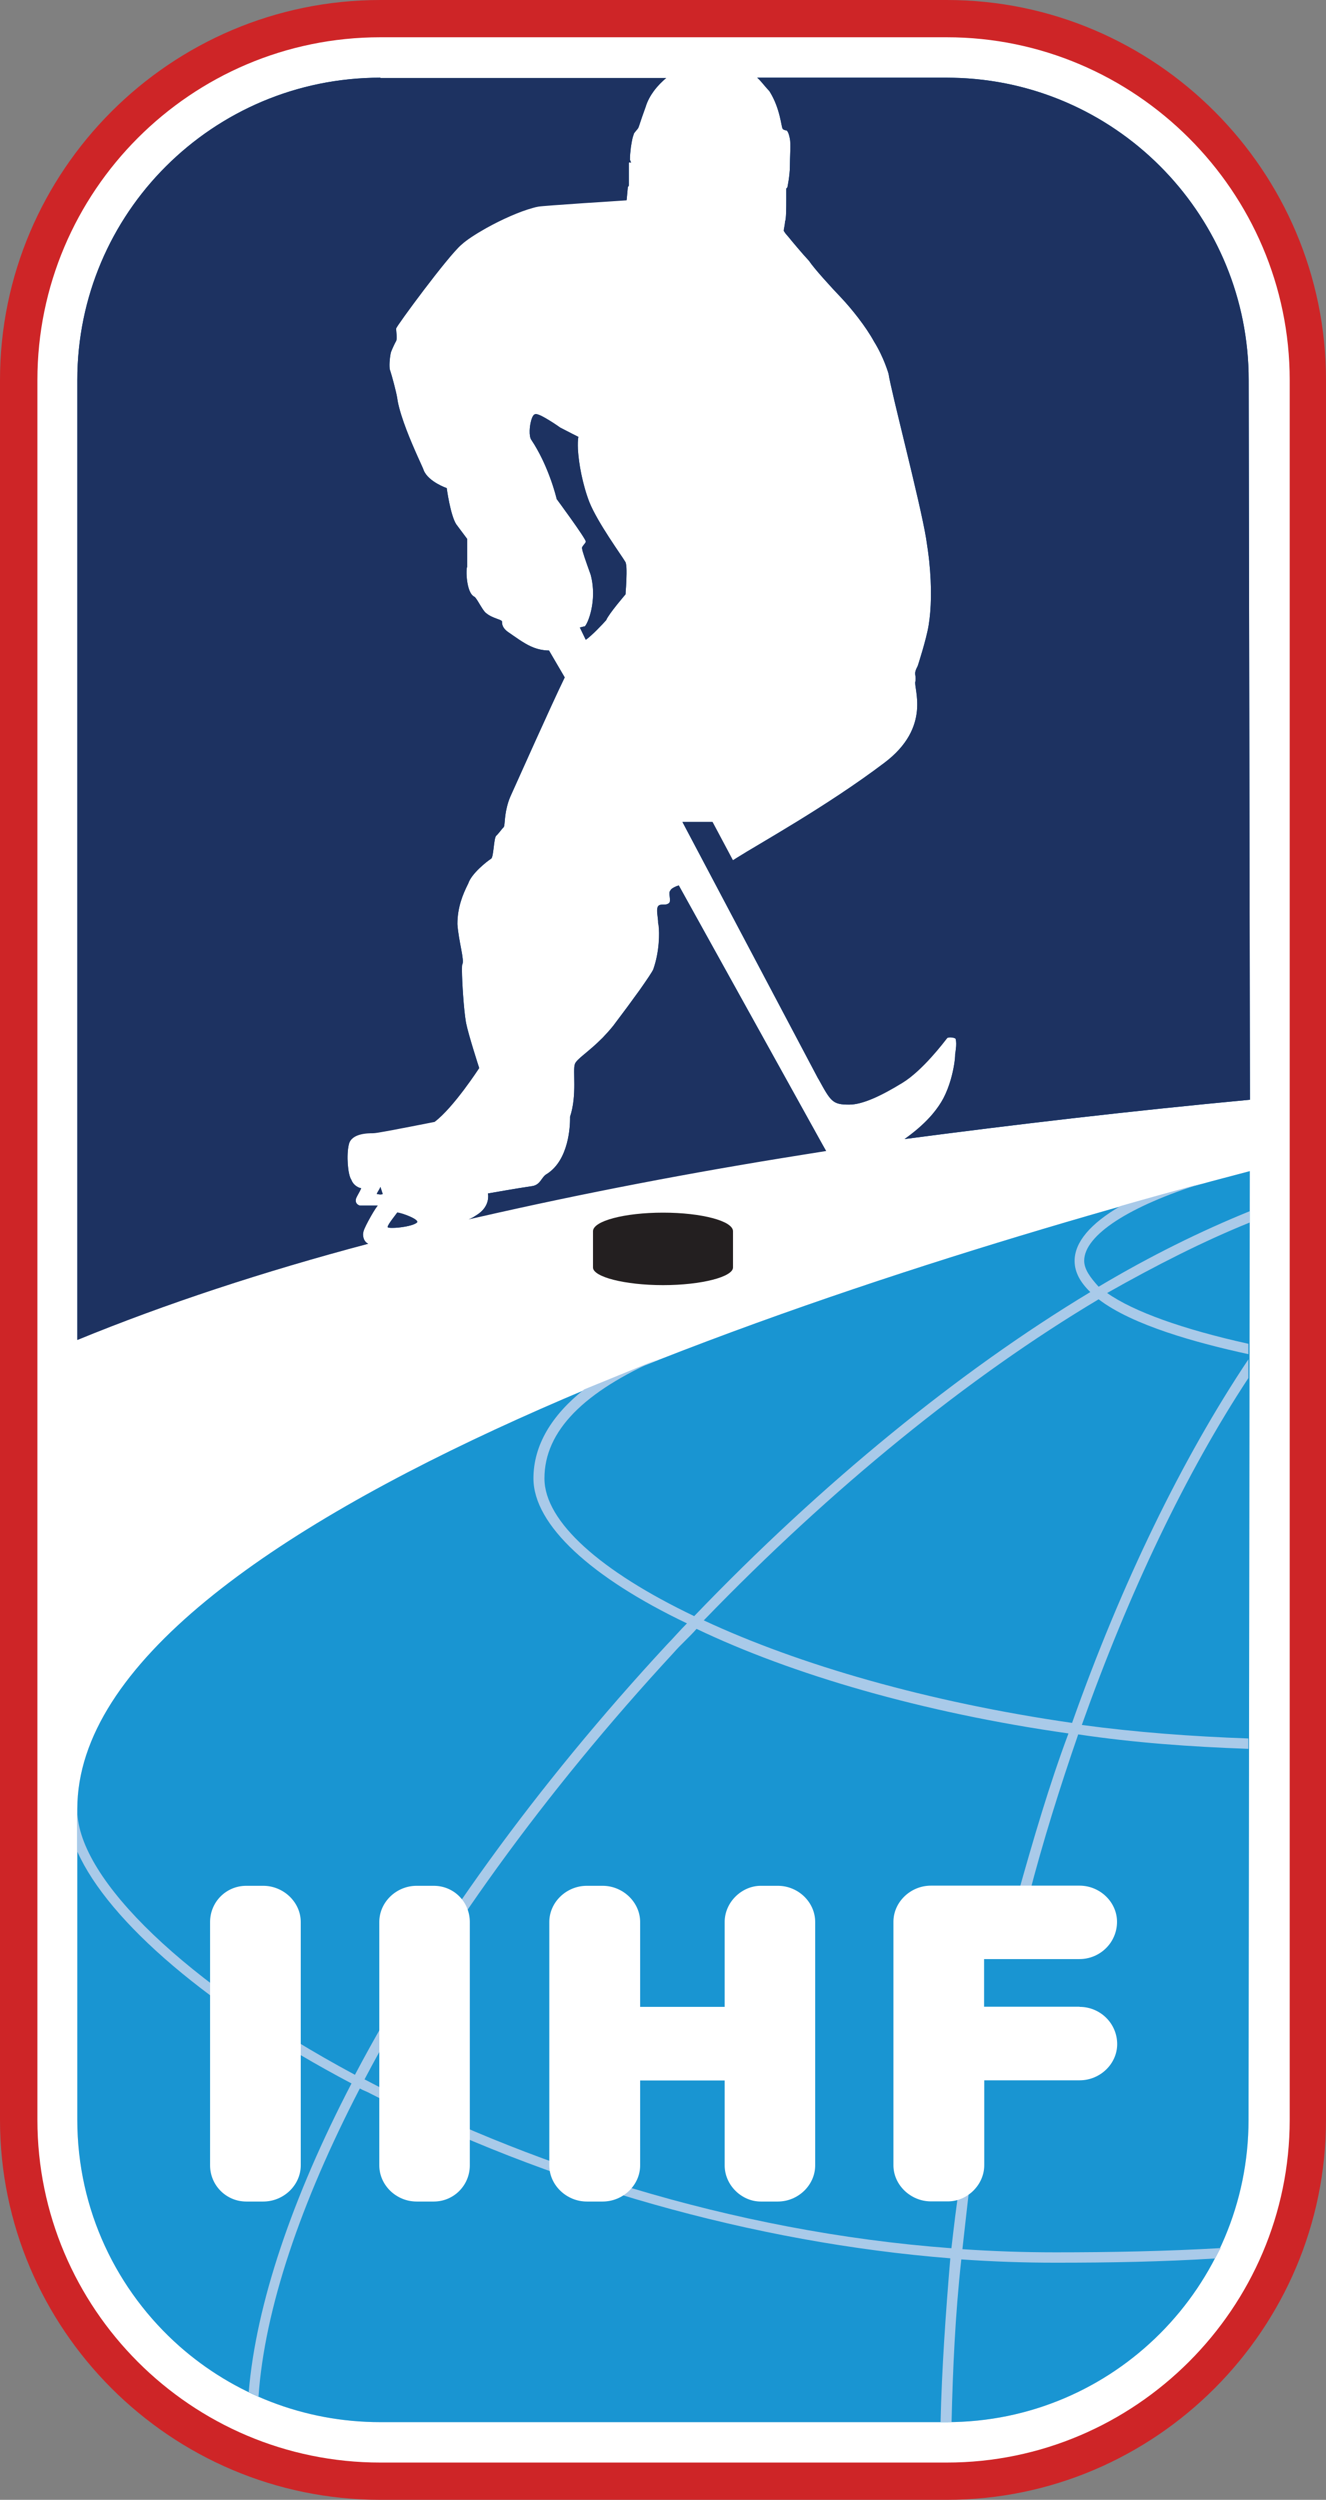
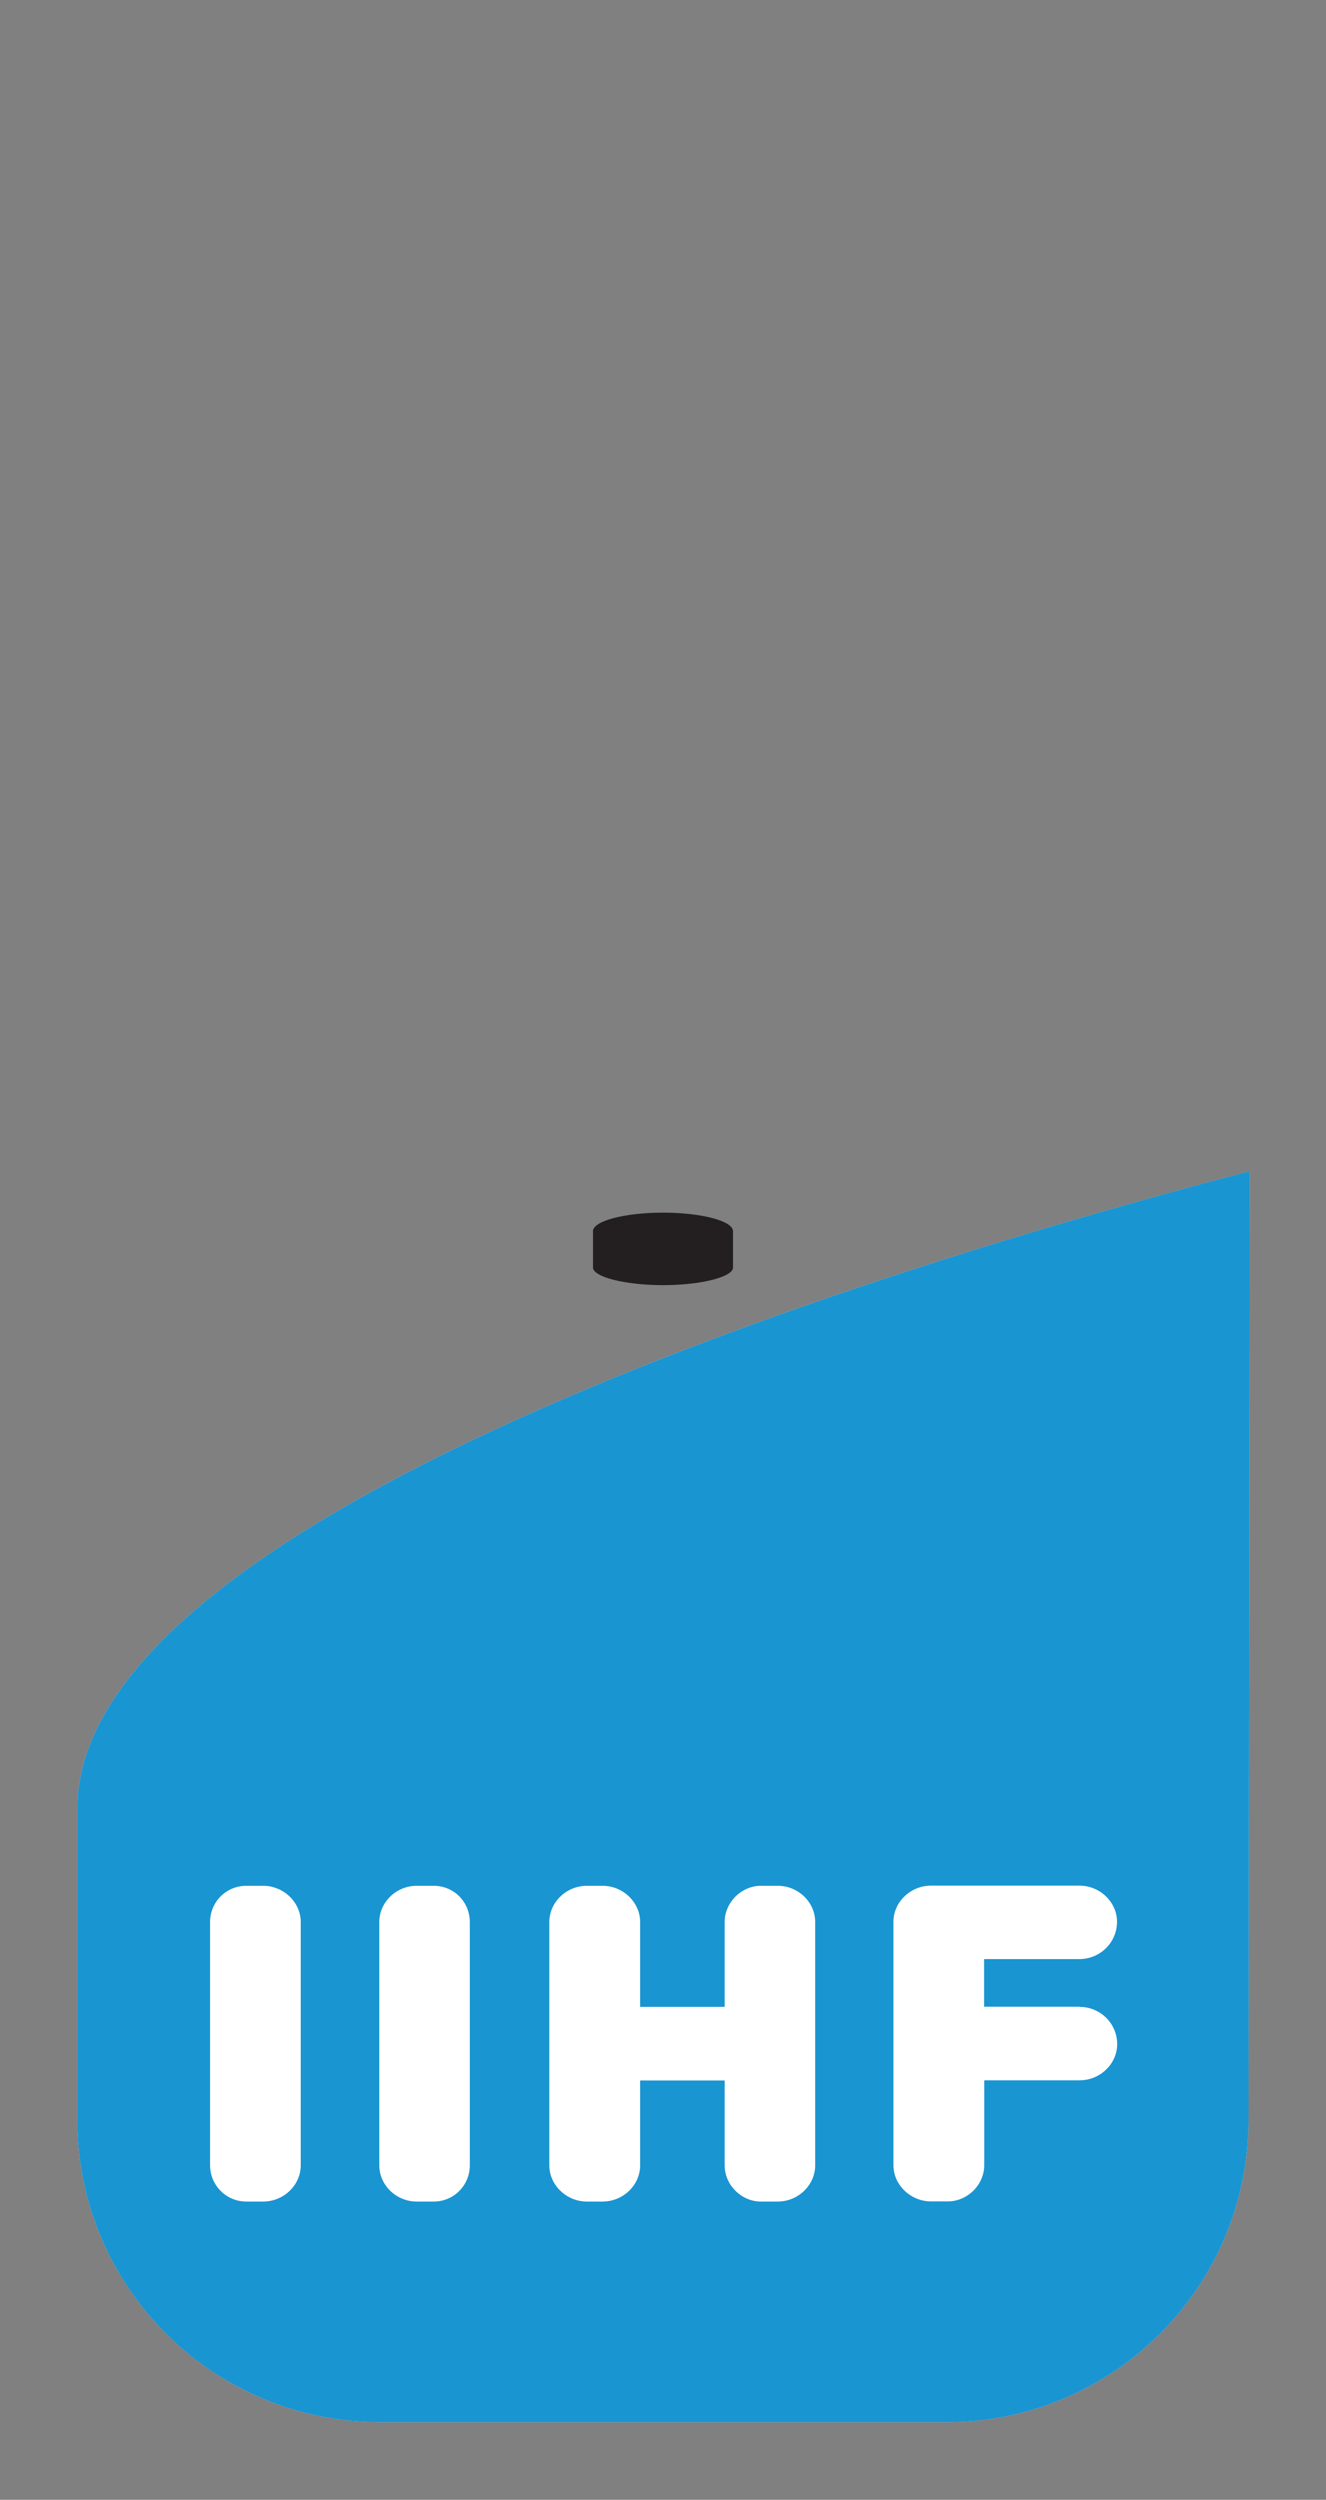
<svg xmlns="http://www.w3.org/2000/svg" xmlns:xlink="http://www.w3.org/1999/xlink" version="1.1" id="Layer_1" x="0px" y="0px" viewBox="0 0 84.39 158.98" style="enable-background:new 0 0 84.39 158.98;" xml:space="preserve">
  <rect x="0" y="0" width="84.39" height="158.98" fill="#808080" stroke="none" />
  <style type="text/css">
	.st0{fill:#FFFFFF;}
	.st1{clip-path:url(#SVGID_2_);fill:#C8DCF1;}
	.st2{clip-path:url(#SVGID_2_);fill:#1995D2;}
	.st3{fill:#231F20;}
	.st4{clip-path:url(#SVGID_4_);fill:#03569F;}
	.st5{clip-path:url(#SVGID_4_);fill:#1D3261;}
	.st6{fill:#A9CAE9;}
	.st7{fill:#CE2527;}
</style>
  <g>
-     <path class="st0" d="M21.63,1.13l41.43,0.45c0,0,8.56,0.9,13.51,6.3c4.95,5.4,6.31,7.66,6.53,18.92   c0.23,11.26-0.45,107.18-0.45,111.46s-4.5,13.06-9.46,15.54c-4.95,2.48-9.68,4.05-19.14,3.83c-9.46-0.23-25.67-0.23-30.4,0   c-4.73,0.22-14.41-2.7-19.14-10.59c-4.73-7.88-3.38-17.11-3.38-17.11L0.92,21.39c0,0,0.9-8.78,7.21-13.51   C14.43,3.15,21.63,1.13,21.63,1.13" />
    <g>
      <defs>
        <path id="SVGID_1_" d="M4.92,115.05v19.76c0,5.74,2.52,10.89,6.52,14.42c3.4,2.99,7.87,4.81,12.77,4.81h36.04     c10.61,0,19.21-8.63,19.21-19.23l0.08-60.33C54.8,80.94,4.92,96.55,4.92,115.05" />
      </defs>
      <clipPath id="SVGID_2_">
        <use xlink:href="#SVGID_1_" style="overflow:visible;" />
      </clipPath>
      <path class="st1" d="M79.47,134.81l0.08-60.33C54.8,80.94,4.92,96.54,4.92,115.05v19.76c0,10.6,8.61,19.23,19.29,19.23h36.04    C70.86,154.04,79.47,145.41,79.47,134.81l-806.08,302.07" />
      <path class="st2" d="M-727.05,436.88c0-0.25,0.2-0.44,0.44-0.44c0.24,0,0.44,0.19,0.44,0.44c0,0.24-0.2,0.44-0.44,0.44    C-726.85,437.32-727.05,437.12-727.05,436.88 M80.01,74.06H4.36v80.98h75.65V74.06z" />
    </g>
    <path class="st3" d="M42.2,77.12c-2.46,0-4.46,0.53-4.46,1.18v2.31c0,0.59,2,1.12,4.46,1.12c2.45,0,4.45-0.53,4.45-1.12V78.3   C46.65,77.65,44.65,77.12,42.2,77.12" />
    <g>
      <defs>
-         <path id="SVGID_3_" d="M24.67,78.03c0,0.01,0,0.01,0,0.01c0.02,0.04,0.14,0.05,0.3,0.05c0.45,0,1.27-0.12,1.54-0.32     c0.31-0.19-1-0.66-1.23-0.66C25.29,77.12,24.66,77.89,24.67,78.03 M24.02,75.83c-0.03,0.05-0.04,0.08-0.04,0.11     c0.08,0,0.23,0.06,0.38,0l-0.15-0.46C24.16,75.61,24.08,75.73,24.02,75.83 M43.05,56.36c-0.14,0.06-0.34,0.15-0.39,0.28     c-0.07,0.06-0.06,0.22-0.04,0.38c0.02,0.17,0.04,0.34-0.04,0.41c-0.23,0.2-0.54,0-0.7,0.2c-0.02,0.03-0.03,0.05-0.04,0.09     c-0.06,0.21,0.02,0.58,0.04,0.86c0,0.04,0,0.07,0,0.11c0.01,0.04,0.02,0.09,0.03,0.16c0.06,0.46,0.07,1.66-0.34,2.81     c-0.07,0.16-0.39,0.63-0.83,1.26c-0.48,0.67-1.1,1.51-1.7,2.3c-0.23,0.29-0.47,0.55-0.69,0.78c-0.89,0.9-1.64,1.34-1.76,1.66     c-0.04,0.1-0.05,0.27-0.05,0.5c0,0.23,0.01,0.5,0.01,0.81c0,0.62-0.04,1.36-0.27,2.05c0,0,0,0.01,0,0.03c0,0.02,0,0.04,0,0.07     c0,0.49-0.07,2.63-1.46,3.53c-0.39,0.2-0.39,0.72-1,0.79c-0.9,0.13-2.66,0.44-2.77,0.46c0,0,0,0,0,0s0.15,0.58-0.38,1.11     c-0.12,0.12-0.27,0.23-0.46,0.34c-0.07,0.06-0.23,0.13-0.39,0.2c0.25-0.06,0.5-0.11,0.75-0.17c6.5-1.48,13.32-2.8,20.57-3.95     c0.48-0.08,0.95-0.15,1.44-0.23c-0.02-0.03-0.04-0.07-0.06-0.1c-0.06-0.1-0.11-0.2-0.17-0.3L43.2,56.31     C43.19,56.31,43.13,56.33,43.05,56.36 M34.05,26.34c-0.05,0.01-0.1,0.06-0.14,0.13c-0.11,0.2-0.19,0.58-0.2,0.91     c-0.01,0.27,0.03,0.5,0.11,0.6c0.52,0.78,0.9,1.63,1.16,2.33c0.31,0.82,0.45,1.43,0.45,1.43s1.85,2.51,1.85,2.7c0,0,0,0,0,0     c0,0.05-0.04,0.1-0.09,0.16c-0.07,0.09-0.15,0.18-0.15,0.25c0,0.02,0,0.03,0.01,0.05c0,0.13,0.23,0.79,0.54,1.65     c0.45,1.68-0.21,3.18-0.38,3.29c0,0-0.01,0-0.01,0c-0.07,0-0.23,0.06-0.3,0.06l0.38,0.79c0.38-0.26,1.07-0.99,1.3-1.25     c0.16-0.4,1.23-1.64,1.23-1.64s0.01-0.07,0.01-0.18c0.03-0.33,0.07-1.05,0.05-1.51c-0.01-0.16-0.03-0.29-0.06-0.36     c-0.23-0.4-1.77-2.5-2.3-3.82c-0.21-0.53-0.38-1.16-0.51-1.77c-0.12-0.57-0.19-1.13-0.22-1.6c-0.01-0.32-0.01-0.58,0.03-0.78     l-0.38-0.19l-0.78-0.4c0,0-0.3-0.22-0.65-0.43c-0.18-0.11-0.38-0.23-0.54-0.31c-0.15-0.07-0.28-0.12-0.36-0.12     C34.08,26.33,34.06,26.34,34.05,26.34 M24.21,4.94c-5.34,0-10.16,2.16-13.65,5.64c-3.49,3.48-5.64,8.29-5.64,13.59v61.05     c5.61-2.3,11.84-4.35,18.52-6.12c-0.3-0.13-0.39-0.53-0.3-0.79c0.08-0.33,0.84-1.64,0.92-1.64H22.9     c-0.17-0.05-0.26-0.17-0.26-0.32c0-0.05,0.01-0.1,0.03-0.15c0.06-0.14,0.23-0.42,0.29-0.56c0,0,0,0,0,0c0,0,0,0,0,0     c0.02-0.05,0.03-0.08,0.01-0.08c-0.08,0-0.46-0.13-0.61-0.53c-0.23-0.33-0.32-1.58-0.16-2.24c0.16-0.72,1.23-0.72,1.54-0.72     c0.05,0,0.17-0.01,0.34-0.04c0.92-0.15,3.32-0.63,3.58-0.68c1.21-0.91,2.81-3.38,2.84-3.42c-0.02-0.06-0.68-2.09-0.84-2.88     c0-0.01,0-0.01,0-0.02c0-0.01-0.01-0.03-0.01-0.04c-0.03-0.19-0.07-0.46-0.1-0.78c-0.11-1.1-0.19-2.72-0.13-2.87     c0.16-0.26-0.23-1.45-0.31-2.57c0-1.08,0.36-1.92,0.66-2.52c0.01-0.02,0.02-0.04,0.03-0.06c0.11-0.33,0.4-0.67,0.7-0.96     c0.3-0.29,0.6-0.52,0.76-0.62c0.16-0.13,0.16-1.25,0.31-1.45c0.05-0.04,0.1-0.1,0.15-0.16c0.05-0.05,0.09-0.11,0.14-0.17     c0.07-0.09,0.14-0.17,0.17-0.2c0.12-0.05,0.05-0.58,0.23-1.3c0.05-0.21,0.12-0.44,0.22-0.67c0.39-0.86,2.62-5.86,3.46-7.58     l-1-1.71c-0.2,0-0.47-0.03-0.75-0.11c-0.14-0.04-0.27-0.09-0.4-0.15c-0.46-0.2-1.08-0.66-1.46-0.92     c-0.38-0.27-0.38-0.53-0.38-0.66c0-0.13-0.61-0.2-1-0.53c-0.07-0.04-0.15-0.15-0.24-0.28c-0.05-0.08-0.1-0.16-0.15-0.24     c-0.15-0.25-0.29-0.49-0.37-0.53c-0.27-0.13-0.4-0.58-0.46-1c-0.06-0.43-0.04-0.84,0-0.9v-1.78c0,0-0.52-0.7-0.68-0.91     c0,0,0-0.01-0.01-0.01c-0.38-0.59-0.61-2.31-0.61-2.31s-1.15-0.39-1.46-1.12c-0.02-0.09-0.19-0.43-0.4-0.91     c-0.42-0.94-1.05-2.41-1.26-3.5c-0.01-0.07-0.02-0.13-0.03-0.2c-0.07-0.42-0.34-1.42-0.44-1.72c-0.01-0.03-0.02-0.04-0.02-0.06     c-0.02-0.05-0.03-0.14-0.03-0.24c-0.01-0.31,0.05-0.8,0.11-0.94c0.08-0.2,0.23-0.53,0.31-0.66c0.08-0.13,0-0.66,0-0.79     c0-0.13,3.3-4.61,4.15-5.33c0.32-0.3,0.92-0.69,1.6-1.07c0.95-0.53,2.09-1.04,2.93-1.27c0,0,0,0,0,0c0,0,0,0,0,0     c0.13-0.04,0.26-0.07,0.38-0.09c0.3-0.06,5.45-0.39,5.61-0.4c0,0,0,0,0,0l0.08-0.86l0,0v0c0,0,0.04,0,0.06-0.08v0     c0,0,0-0.01,0-0.01c0,0,0,0,0,0c0,0,0-0.01,0-0.01c0,0,0,0,0,0c0,0,0-0.01,0-0.01c0,0,0,0,0,0c0,0,0-0.01,0-0.01c0,0,0,0,0-0.01     c0,0,0-0.01,0-0.01c0,0,0,0,0-0.01s0-0.01,0-0.01c0,0,0,0,0-0.01c0,0,0-0.01,0-0.01s0,0,0-0.01c0,0,0-0.01,0-0.02v-1.31v0     c0-0.06,0.13-0.01,0.15,0c0,0-0.01-0.03-0.04-0.11c-0.01-0.03-0.02-0.05-0.04-0.09c0,0,0,0,0,0c0-0.26,0.03-0.54,0.06-0.79     c0.03-0.22,0.07-0.42,0.1-0.56c0.03-0.11,0.05-0.19,0.07-0.22c0-0.06,0.04-0.13,0.1-0.2c0.07-0.09,0.17-0.19,0.21-0.27     c0.08-0.2,0.08-0.27,0.46-1.32c0.11-0.37,0.3-0.71,0.52-1.01c0.25-0.34,0.54-0.62,0.79-0.83H24.21z M48.19,4.94     c0.16,0.14,0.32,0.34,0.51,0.56c0.08,0.09,0.16,0.19,0.26,0.29c0.02,0.03,0.03,0.05,0.05,0.08c0.64,1.04,0.72,2.23,0.79,2.29     c0,0.07,0.16,0.13,0.23,0.13c0.05,0,0.1,0.06,0.16,0.22c0.03,0.08,0.05,0.18,0.08,0.31c0.07,0.33,0,1.18,0,1.78     c0,0.27-0.04,0.6-0.08,0.87c-0.04,0.26-0.08,0.45-0.08,0.45l0,0l-0.07,0.07v0.59v0c0,0.01,0,0.01,0,0.02c0,0.01,0,0.01,0,0.02     c0,0.01,0,0.02,0,0.03s0,0.01,0,0.02c0,0.48,0,1.3-0.08,1.42c0,0.2-0.08,0.46-0.08,0.59c0.03,0.05,0.06,0.09,0.09,0.14     c0.05,0.07,0.12,0.14,0.22,0.26c0.15,0.19,0.92,1.11,1.3,1.51c0.3,0.46,1.38,1.65,2.07,2.37c0.62,0.66,1.53,1.78,2.07,2.77     c0.62,0.99,0.92,2.04,0.92,2.04c0.16,1.12,2,8.1,2.39,10.47c0.08,0.51,0.15,1,0.2,1.47c0.17,1.65,0.13,3.04-0.04,4.06     c-0.15,0.92-0.69,2.57-0.69,2.57c-0.31,0.59-0.08,0.52-0.15,0.99c-0.16,0.39,1.08,2.9-2,5.2c-3.64,2.75-8.02,5.17-9.36,6.02     c-0.1,0.06-0.18,0.12-0.25,0.16l-1.3-2.44h-1.92l8.61,16.27c0.02,0.04,0.04,0.07,0.06,0.1c0.78,1.42,0.89,1.61,1.94,1.61     c0.85,0,2-0.53,3.39-1.38c1.3-0.79,2.68-2.63,2.84-2.83c0.02-0.03,0.06-0.05,0.1-0.06c0.06-0.01,0.14-0.01,0.22,0     c0.08,0.01,0.16,0.04,0.21,0.06c0,0,0,0,0,0c0.01,0.02,0.03,0.05,0.03,0.08c0.03,0.13,0.04,0.33,0,0.62     c-0.01,0.09-0.02,0.18-0.04,0.29c0,0.33-0.09,0.96-0.28,1.62c-0.12,0.41-0.28,0.83-0.48,1.21c-0.16,0.3-0.39,0.64-0.7,1.01     c-0.4,0.47-0.94,0.97-1.64,1.48c-0.04,0.03-0.08,0.06-0.12,0.09c6.99-0.92,14.29-1.78,21.98-2.5l-0.08-45.77     c0-10.31-8.14-18.76-18.35-19.21c-0.29-0.01-0.58-0.02-0.87-0.02H48.19z" />
-       </defs>
+         </defs>
      <clipPath id="SVGID_4_">
        <use xlink:href="#SVGID_3_" style="overflow:visible;" />
      </clipPath>
      <path class="st4" d="M60.03,69.87c-0.38,0.73-1.15,1.65-2.46,2.57c6.99-0.92,14.29-1.78,21.98-2.5l-0.08-45.77    c0-10.6-8.6-19.23-19.22-19.23H48.19c0.23,0.19,0.46,0.52,0.77,0.85c0.69,1.06,0.77,2.31,0.84,2.37c0,0.07,0.16,0.13,0.23,0.13    c0.07,0,0.16,0.13,0.23,0.53c0.07,0.33,0,1.18,0,1.78c0,0.53-0.16,1.32-0.16,1.32l-0.07,0.07v0.59c0,0.46,0,1.38-0.08,1.52    c0,0.2-0.08,0.46-0.08,0.59c0.08,0.13,0.15,0.2,0.31,0.39c0.15,0.2,0.92,1.12,1.3,1.51c0.3,0.46,1.38,1.65,2.07,2.37    c0.62,0.66,1.54,1.78,2.07,2.77c0.62,0.99,0.92,2.04,0.92,2.04c0.16,1.12,2,8.1,2.38,10.47c0.38,2.3,0.38,4.21,0.15,5.53    c-0.15,0.92-0.69,2.57-0.69,2.57c-0.31,0.59-0.08,0.52-0.16,0.99c-0.16,0.39,1.08,2.9-2,5.2c-3.92,2.96-8.68,5.53-9.61,6.19    l-1.3-2.44h-1.92l8.61,16.27c0.84,1.51,0.92,1.71,1.99,1.71c0.85,0,2-0.53,3.39-1.38c1.31-0.79,2.68-2.63,2.84-2.83    c0.08-0.13,0.39-0.06,0.54,0c0.08,0.13,0.08,0.46,0,0.99C60.79,67.57,60.56,68.89,60.03,69.87 M29.67,65    c-0.15-0.79-0.31-3.49-0.23-3.69c0.16-0.26-0.23-1.45-0.31-2.57c0-1.12,0.38-1.97,0.69-2.57c0.23-0.66,1.16-1.38,1.46-1.58    c0.16-0.13,0.16-1.25,0.31-1.45c0.15-0.13,0.38-0.46,0.46-0.53c0.15-0.06,0-0.92,0.46-1.97c0.39-0.86,2.62-5.86,3.46-7.57l-1-1.71    c-0.3,0-0.77-0.07-1.15-0.27c-0.46-0.2-1.08-0.66-1.46-0.92c-0.38-0.27-0.38-0.53-0.38-0.66c0-0.13-0.61-0.2-1-0.53    c-0.23-0.13-0.61-0.99-0.77-1.05c-0.54-0.26-0.54-1.78-0.46-1.91v-1.78c0,0-0.54-0.73-0.69-0.92c-0.38-0.59-0.61-2.31-0.61-2.31    s-1.15-0.39-1.46-1.12c-0.08-0.26-1.46-2.96-1.69-4.61c-0.08-0.46-0.38-1.58-0.46-1.78c-0.08-0.2,0-0.99,0.08-1.18    c0.08-0.2,0.23-0.53,0.3-0.66c0.08-0.13,0-0.66,0-0.79c0-0.13,3.3-4.61,4.15-5.33c0.85-0.79,3.54-2.18,4.92-2.44    c0.31-0.07,5.61-0.4,5.61-0.4l0.08-0.86c0,0,0.08,0,0.08-0.2v-1.32c0-0.07,0.15,0,0.15,0c0,0,0,0-0.08-0.2    c0-0.66,0.16-1.45,0.23-1.58c0-0.13,0.23-0.33,0.31-0.46c0.08-0.2,0.08-0.27,0.46-1.32c0.23-0.79,0.85-1.45,1.31-1.84H24.21    c-10.68,0-19.29,8.63-19.29,19.23v61.05c5.61-2.3,11.84-4.35,18.52-6.12c-0.31-0.13-0.39-0.52-0.31-0.79    c0.08-0.33,0.84-1.65,0.92-1.65H22.9c-0.23-0.06-0.31-0.26-0.23-0.46c0.08-0.2,0.38-0.66,0.31-0.66c-0.08,0-0.46-0.13-0.61-0.53    c-0.23-0.33-0.31-1.58-0.16-2.24c0.16-0.72,1.23-0.72,1.54-0.72s3.62-0.66,3.92-0.72c1.23-0.92,2.84-3.43,2.84-3.43    S29.82,65.79,29.67,65 M25.28,77.12c0,0-0.69,0.85-0.61,0.92c0.08,0.13,1.46,0,1.84-0.26C26.82,77.58,25.52,77.12,25.28,77.12     M43.2,56.31c0,0-0.46,0.13-0.54,0.33c-0.15,0.13,0.08,0.66-0.08,0.79c-0.23,0.2-0.54,0-0.69,0.2c-0.15,0.2,0,0.72,0,1.05    c0.08,0.26,0.15,1.64-0.31,2.96c-0.15,0.33-1.38,2.04-2.54,3.56c-1.15,1.45-2.3,2.04-2.45,2.44c-0.16,0.4,0.15,1.98-0.31,3.36    c0,0.13,0.08,2.63-1.46,3.62c-0.39,0.2-0.39,0.72-1,0.79c-0.92,0.13-2.77,0.46-2.77,0.46s0.23,0.86-0.84,1.45    c-0.08,0.07-0.23,0.13-0.39,0.2c7.15-1.65,14.69-3.1,22.75-4.34c-0.07-0.13-0.15-0.27-0.23-0.4L43.2,56.31z M24.37,75.93    l-0.15-0.46c-0.08,0.2-0.23,0.39-0.23,0.46C24.06,75.93,24.21,76,24.37,75.93 M36.89,39.91l0.39,0.79    c0.38-0.26,1.07-0.99,1.3-1.25c0.16-0.4,1.23-1.65,1.23-1.65c0,0,0.15-1.71,0-2.04c-0.23-0.4-1.77-2.5-2.3-3.82    c-0.54-1.38-0.85-3.36-0.7-4.15l-1.15-0.59c0,0-1.38-0.99-1.61-0.85c-0.31,0.06-0.46,1.38-0.23,1.64    c1.15,1.71,1.61,3.75,1.61,3.75s1.85,2.5,1.85,2.7c0,0.13-0.31,0.33-0.23,0.46c0,0.13,0.23,0.79,0.54,1.64    c0.46,1.71-0.23,3.23-0.39,3.29C37.12,39.84,36.97,39.91,36.89,39.91l-763.5,396.97" />
      <path class="st5" d="M-727.05,436.88c0-0.25,0.2-0.44,0.44-0.44c0.24,0,0.44,0.19,0.44,0.44c0,0.24-0.2,0.44-0.44,0.44    C-726.85,437.32-727.05,437.12-727.05,436.88 M80.01,4.8H4.36v80.98h75.65V4.8z" />
    </g>
-     <path class="st6" d="M67.18,143.9c3.45,0,6.84-0.06,10.14-0.27c0.15-0.2,0.23-0.46,0.38-0.66c-3.45,0.2-7,0.27-10.53,0.27   c-2,0-4-0.07-5.92-0.2c0.15-1.31,0.3-2.7,0.46-4.08l-0.62-0.13c-0.23,1.45-0.38,2.77-0.54,4.15c-14.14-1.05-27.36-5.47-37.35-10.74   c4.61-8.76,11.45-18.24,19.67-27.13c0.46-0.53,1-0.99,1.46-1.52c6.07,2.9,14.37,5.33,23.67,6.65c-1.23,3.29-2.23,6.72-3.23,10.27   l0.69,0.13c0.92-3.56,2-6.98,3.16-10.34c3.53,0.53,7.15,0.79,10.83,0.92v-0.66c-3.61-0.13-7.14-0.39-10.6-0.86   c3-8.43,6.61-16,10.6-22.06v-1.19c-4.22,6.32-8.07,14.23-11.22,23.12c-9.15-1.32-17.37-3.69-23.44-6.52   c8.15-8.43,16.84-15.48,25.13-20.42c2.15,1.65,6.22,2.77,9.53,3.49v-0.66c-4.15-0.92-7.3-2.04-8.99-3.23   c3.15-1.78,6.15-3.3,9.07-4.48v-0.72c-3.08,1.25-6.3,2.83-9.61,4.8c-0.54-0.59-0.92-1.12-0.92-1.65c0-1.64,2.91-3.49,7.53-4.93   c-1.69,0.46-3.38,0.92-5.22,1.45c-1.92,1.12-2.92,2.3-2.92,3.49c0,0.73,0.38,1.38,1,1.98c-8.3,5-17.06,12.12-25.21,20.61   c-5.92-2.83-9.53-5.99-9.53-8.76c0-3.03,2.53-5.53,7.38-7.64c-1.61,0.66-3.23,1.32-4.85,1.98c-2.07,1.64-3.23,3.55-3.23,5.66   c0,2.96,3.69,6.32,9.77,9.22c-0.46,0.46-0.85,0.92-1.3,1.38c-8.3,8.96-15.15,18.44-19.83,27.33C11.84,126.18,5,119.53,4.92,115.18   v2.57c2,4.48,8.46,10.01,17.45,14.75c-3.77,7.25-6.07,14.03-6.54,19.62c0.23,0.14,0.46,0.2,0.62,0.33   c0.38-5.6,2.69-12.38,6.45-19.63c0.23,0.13,0.46,0.2,0.69,0.33c11.3,5.8,24.44,9.48,36.89,10.47c-0.3,3.55-0.54,7.05-0.62,10.41   h0.39h0.31c0.08-3.36,0.23-6.79,0.62-10.34C63.18,143.83,65.18,143.9,67.18,143.9" />
    <path class="st0" d="M68.71,127.63c1.31,0,2.39,1.05,2.39,2.37c0,1.25-1.08,2.3-2.39,2.3h-6.07v5.4c0,1.25-1.08,2.3-2.31,2.3h-1.08   c-1.3,0-2.39-1.05-2.39-2.3v-15.48c0-1.25,1.08-2.3,2.39-2.3h9.45c1.31,0,2.39,1.05,2.39,2.3c0,1.32-1.08,2.37-2.39,2.37h-6.07   v3.03H68.71z M51.88,137.71c0,1.25-1.08,2.3-2.38,2.3h-1.08c-1.23,0-2.3-1.05-2.3-2.3v-5.4h-5.38v5.4c0,1.25-1.08,2.3-2.39,2.3h-1   c-1.3,0-2.39-1.05-2.39-2.3v-15.48c0-1.25,1.08-2.3,2.39-2.3h1c1.3,0,2.39,1.05,2.39,2.3v5.4h5.38v-5.4c0-1.25,1.08-2.3,2.3-2.3   h1.08c1.31,0,2.38,1.05,2.38,2.3V137.71z M29.9,137.71c0,1.25-1,2.3-2.3,2.3h-1.08c-1.31,0-2.38-1.05-2.38-2.3v-15.48   c0-1.25,1.07-2.3,2.38-2.3h1.08c1.31,0,2.3,1.05,2.3,2.3V137.71z M19.14,137.71c0,1.25-1.08,2.3-2.39,2.3h-1.07   c-1.3,0-2.31-1.05-2.31-2.3v-15.48c0-1.25,1-2.3,2.31-2.3h1.07c1.3,0,2.39,1.05,2.39,2.3V137.71" />
-     <path class="st7" d="M82.08,134.81c0,11.98-9.83,21.8-21.83,21.8H24.21c-12.06,0-21.83-9.81-21.83-21.8V24.17   c0-11.99,9.77-21.8,21.83-21.8h36.04c11.99,0,21.83,9.81,21.83,21.8V134.81z M60.25,0H24.21C10.84,0,0,10.87,0,24.17v110.64   c0,13.3,10.84,24.17,24.21,24.17h36.04c13.3,0,24.14-10.87,24.14-24.17V24.17C84.39,10.87,73.55,0,60.25,0" />
  </g>
</svg>